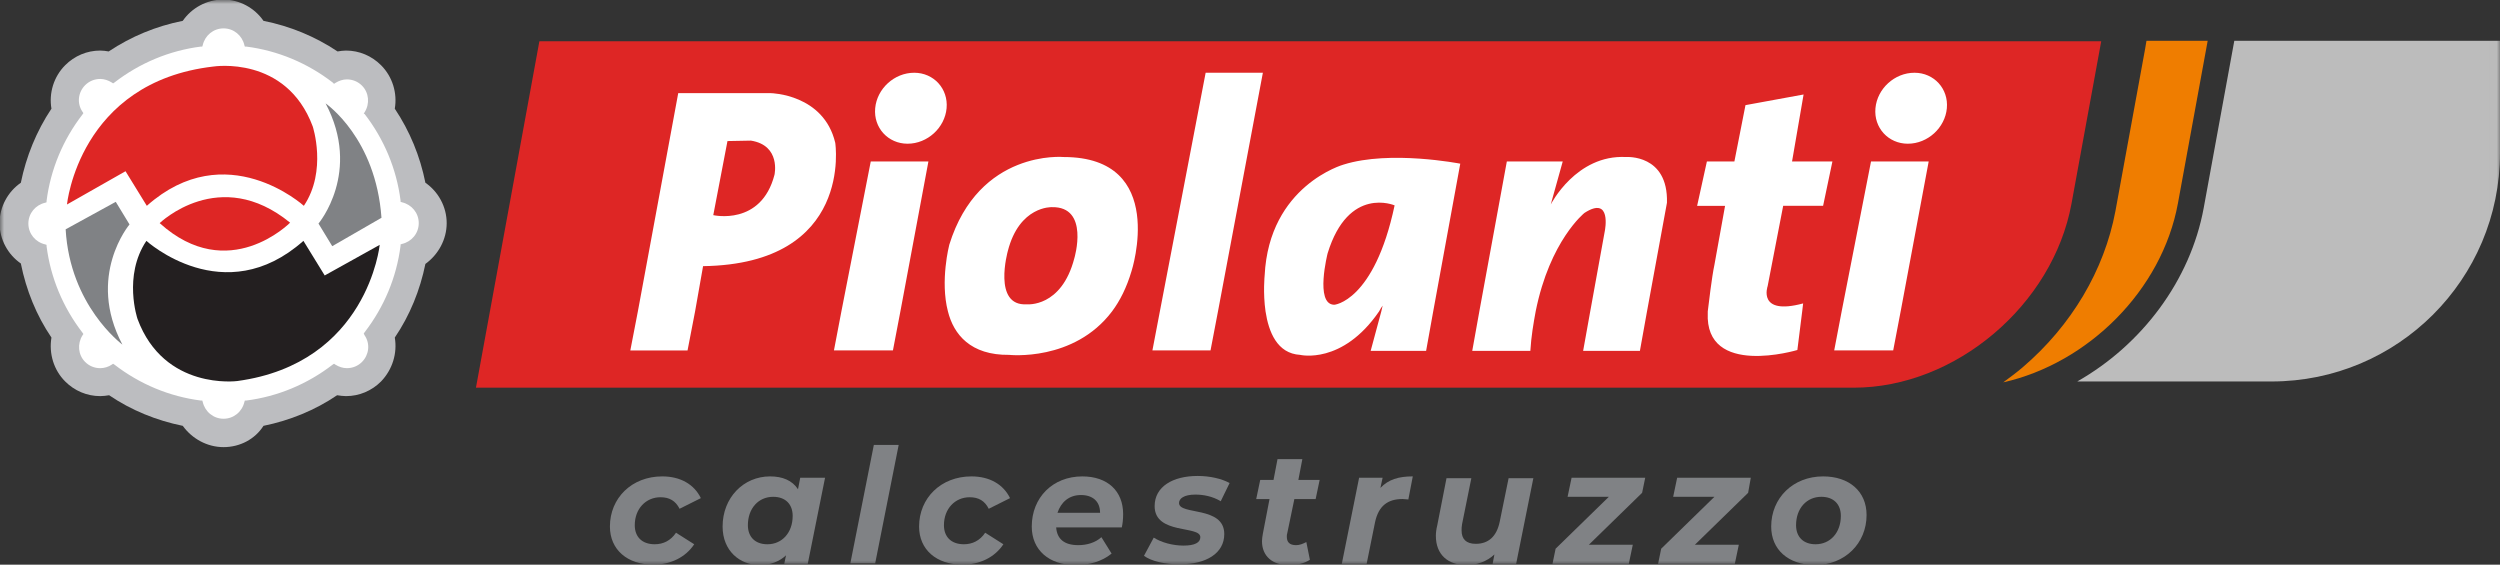
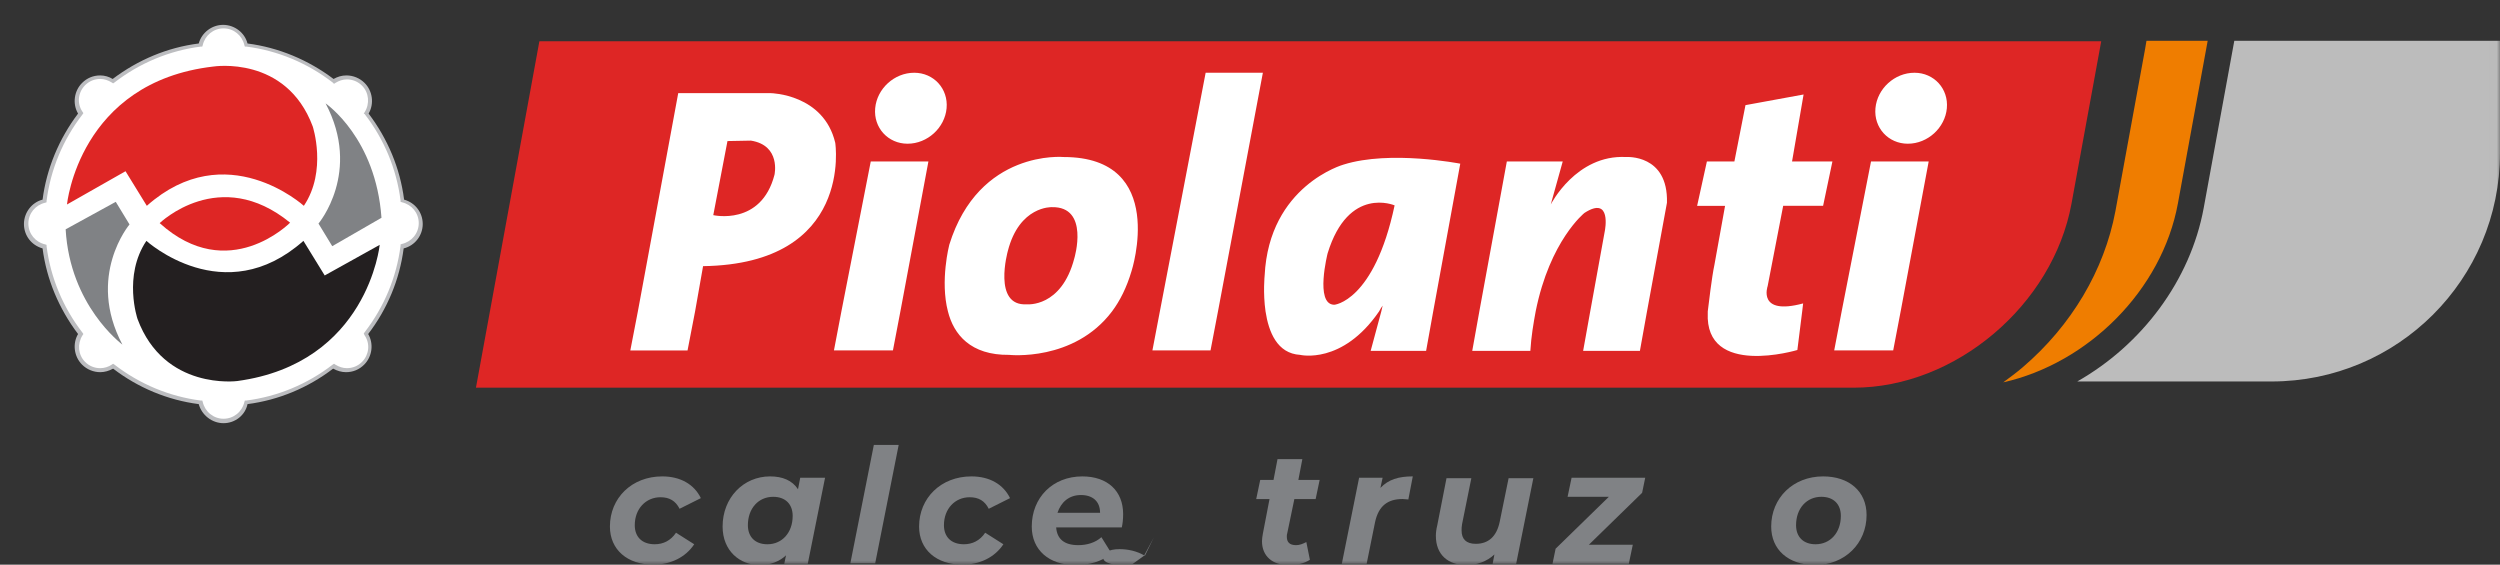
<svg xmlns="http://www.w3.org/2000/svg" xmlns:xlink="http://www.w3.org/1999/xlink" width="309.914" height="70" viewBox="0 0 309.914 70">
  <rect x="0" y="0" width="309.914" height="70" fill="#333333" stroke="none" />
  <defs>
    <rect id="rect-1" width="309.914" height="70" x="0" y="0" />
    <mask id="mask-2" maskContentUnits="userSpaceOnUse" maskUnits="userSpaceOnUse">
      <rect width="309.914" height="70" x="0" y="0" fill="black" />
      <use fill="white" xlink:href="#rect-1" />
    </mask>
  </defs>
  <g>
    <use fill="none" xlink:href="#rect-1" />
    <g mask="url(#mask-2)">
      <path fill="rgb(239,125,0)" fill-rule="evenodd" d="M266.088 5.059l-.165.99-3.684 20.126c-1.375 7.313-5.444 14.187-11.493 19.356-.77.66-1.595 1.265-2.419 1.87 10.503-2.364 19.686-11.383 21.665-22.215l3.684-20.126h-7.588z" />
      <path fill="rgb(188,188,188)" fill-rule="evenodd" d="M276.976 5.059l-.11.605-3.684 20.126c-1.65 8.963-7.643 16.936-15.672 21.5h24.085c15.617 0 28.319-12.647 28.319-28.319V5.059h-32.938z" />
      <g>
        <path fill="rgb(222,38,37)" fill-rule="evenodd" d="M66.866 5.114h193.614l-3.684 20.126c-2.31 12.592-14.407 22.82-26.999 22.82H59.002l7.863-42.946z" />
        <path fill="rgb(255,255,255)" fill-rule="evenodd" d="M108.492 13.417c.22-2.419 2.365-4.399 4.839-4.399 2.419 0 4.234 1.98 4.014 4.399-.22 2.419-2.365 4.399-4.839 4.399-2.419 0-4.234-1.98-4.014-4.399zm41.571 30.024l.935-4.894 5.554-29.529h-7.094l-5.664 29.529-.935 4.894h7.203zm82.427-30.024c.22-2.419 2.365-4.399 4.839-4.399 2.419 0 4.234 1.98 4.014 4.399-.22 2.419-2.364 4.399-4.839 4.399-2.42 0-4.234-1.98-4.014-4.399zM79.073 38.602L84.077 11.548h11.493s6.544.11 7.973 6.159c0 0 2.31 15.012-16.386 15.287l-.99 5.609-.935 4.839H78.138l.935-4.839zm148.083-18.586h-5.004l1.43-8.303-7.203 1.32-1.375 6.984h-3.409l-1.21 5.499h3.464l-1.32 7.313c-.33 1.54-.715 4.894-.825 5.774v.165c-.385 8.083 11.108 4.619 11.108 4.619l.605-4.839.11-.935c-5.719 1.54-4.399-2.145-4.399-2.145l1.925-9.953h4.949l1.155-5.499zm-138.735 6.654l1.76-9.183 2.914-.055c3.739.605 2.914 4.234 2.914 4.234-1.65 6.379-7.588 5.004-7.588 5.004zm29.254 3.684s-1.155 4.454-.165 8.248c.715 2.859 2.804 5.444 7.588 5.389 0 0 8.028.88 12.757-5.389.99-1.32 1.815-2.969 2.419-5.004 0 0 4.564-14.132-8.413-14.132 0 0-10.503-.99-14.187 10.888zm65.711 8.248l3.409-18.586h6.929l-1.485 5.334s3.134-6.214 9.348-5.884c0 0 5.224-.385 5.059 5.664l-2.474 13.472-.88 4.894h-7.038l.88-4.894 1.815-10.008s.88-4.399-2.529-2.2c0 0-4.289 3.409-6.049 12.207-.275 1.485-.55 3.079-.66 4.894h-7.203l.88-4.894zm-26.504 0c-.33-2.31-.11-4.454-.11-4.454.55-11.163 9.788-13.747 9.788-13.747 5.774-1.815 14.462-.11 14.462-.11l-3.354 18.311-.88 4.894h-6.874l1.32-4.894.165-.715c-.165.22-.33.495-.44.715-4.564 6.654-9.788 5.389-9.788 5.389-2.859-.165-3.904-2.859-4.289-5.389zm-46.19 4.839l.935-4.894 3.464-18.531h-7.148l-3.629 18.531-.935 4.894h7.313zm124.933-4.894l-.935 4.894h-7.313l.935-4.894 3.629-18.531h7.149l-3.464 18.531zm-71.045-7.148c2.584-8.413 8.303-5.939 8.303-5.939-2.529 11.932-7.533 12.372-7.533 12.317-2.365-.11-.77-6.379-.77-6.379zm-34.203-5.719s-4.014-.165-5.444 5.444c0 0-1.925 6.874 2.365 6.599 0 0 4.289.44 5.884-5.719 0 0 1.925-6.434-2.804-6.324z" />
        <path fill="rgb(255,255,255)" fill-rule="evenodd" d="M49.874 24.91c1.32.275 2.31 1.43 2.31 2.859 0 1.375-.99 2.584-2.31 2.859-.495 4.069-2.09 7.753-4.509 10.833.77 1.1.605 2.639-.385 3.629s-2.529 1.1-3.629.385c-3.079 2.364-6.764 3.959-10.833 4.509-.275 1.32-1.43 2.31-2.859 2.31-1.43 0-2.584-.99-2.859-2.31-4.069-.495-7.753-2.09-10.833-4.509-1.1.77-2.639.605-3.629-.385-.99-.99-1.1-2.529-.385-3.629-2.364-3.079-3.959-6.764-4.509-10.833-1.32-.275-2.31-1.43-2.31-2.859 0-1.375.99-2.584 2.31-2.859.495-4.069 2.09-7.753 4.509-10.833-.715-1.1-.605-2.639.385-3.629s2.529-1.1 3.629-.385c3.079-2.364 6.764-3.959 10.833-4.509.275-1.32 1.43-2.31 2.859-2.31 1.375 0 2.584.99 2.859 2.31 4.069.495 7.753 2.09 10.833 4.509 1.1-.715 2.639-.605 3.629.385.99.99 1.1 2.529.385 3.629 2.419 3.024 4.014 6.764 4.509 10.833" />
-         <path fill="rgb(188,189,192)" fill-rule="evenodd" d="M22.655 52.789c1.155 1.595 3.024 2.639 5.059 2.639s3.904-.99 4.949-2.639c3.244-.66 6.379-1.925 9.128-3.794.385.055.715.11 1.1.11 1.65 0 3.189-.66 4.344-1.815 1.43-1.485 2.035-3.519 1.705-5.444 1.87-2.749 3.134-5.884 3.794-9.128 1.595-1.155 2.639-3.024 2.639-5.059 0-2.035-1.045-3.904-2.639-5.004-.66-3.299-1.925-6.379-3.794-9.183.33-1.925-.275-3.959-1.705-5.389-1.155-1.155-2.694-1.815-4.344-1.815-.33 0-.715.055-1.045.11-2.804-1.87-5.884-3.134-9.183-3.794-1.1-1.595-2.969-2.639-5.004-2.639-2.035 0-3.904 1.045-5.004 2.639-3.299.66-6.379 1.925-9.183 3.794-.33-.055-.66-.11-1.045-.11-1.65 0-3.189.66-4.344 1.815-1.43 1.43-2.035 3.464-1.705 5.389-1.87 2.804-3.134 5.939-3.794 9.183C.99 23.755-.055 25.625-.055 27.659c0 2.035 1.045 3.904 2.639 5.004.66 3.299 1.925 6.434 3.794 9.183-.33 1.98.275 4.014 1.705 5.444 1.155 1.155 2.694 1.815 4.344 1.815.385 0 .77-.055 1.1-.11 2.749 1.87 5.884 3.134 9.128 3.794zm-6.599-9.953c-.605-.44-1.265-.66-1.98-.66-.33 0-.66.055-.88.11.275-.99.11-2.09-.55-2.914-2.09-2.694-3.409-5.884-3.849-9.238-.11-1.045-.77-1.925-1.65-2.419.88-.495 1.54-1.375 1.65-2.419.44-3.354 1.76-6.544 3.849-9.238.66-.825.825-1.87.55-2.859.935.275 2.035.11 2.859-.55 2.694-2.09 5.884-3.409 9.238-3.849 1.045-.11 1.925-.77 2.419-1.65.495.88 1.375 1.54 2.419 1.65 3.409.44 6.599 1.76 9.293 3.849.825.66 1.87.825 2.859.55-.275.935-.11 2.035.55 2.859 2.09 2.694 3.409 5.884 3.849 9.238.11 1.045.77 1.925 1.65 2.419-.88.495-1.54 1.375-1.65 2.419-.44 3.354-1.76 6.544-3.849 9.238-.66.88-.825 1.925-.55 2.914-.99-.275-2.09-.11-2.914.55-2.694 2.09-5.884 3.409-9.238 3.849-1.045.11-1.925.77-2.419 1.65-.495-.88-1.375-1.54-2.419-1.65-3.354-.44-6.544-1.76-9.238-3.849z" />
        <path fill="rgb(255,255,255)" fill-rule="evenodd" d="M49.874 24.91c1.32.275 2.31 1.43 2.31 2.859 0 1.375-.99 2.584-2.31 2.859-.495 4.069-2.09 7.753-4.509 10.833.77 1.1.605 2.639-.385 3.629s-2.529 1.1-3.629.385c-3.079 2.364-6.764 3.959-10.833 4.509-.275 1.32-1.43 2.31-2.859 2.31-1.43 0-2.584-.99-2.859-2.31-4.069-.495-7.753-2.09-10.833-4.509-1.1.77-2.639.605-3.629-.385-.99-.99-1.1-2.529-.385-3.629-2.364-3.079-3.959-6.764-4.509-10.833-1.32-.275-2.31-1.43-2.31-2.859 0-1.375.99-2.584 2.31-2.859.495-4.069 2.09-7.753 4.509-10.833-.715-1.1-.605-2.639.385-3.629s2.529-1.1 3.629-.385c3.079-2.364 6.764-3.959 10.833-4.509.275-1.32 1.43-2.31 2.859-2.31 1.375 0 2.584.99 2.859 2.31 4.069.495 7.753 2.09 10.833 4.509 1.1-.715 2.639-.605 3.629.385.99.99 1.1 2.529.385 3.629 2.419 3.024 4.014 6.764 4.509 10.833" />
        <path fill="rgb(188,189,192)" fill-rule="evenodd" d="M27.714 52.459v-.55c1.265 0 2.31-.88 2.584-2.09l.055-.165h.165c3.904-.495 7.588-2.035 10.723-4.454l.165-.11.165.11c.44.275.935.44 1.43.44.715 0 1.375-.275 1.87-.77.88-.88 1.045-2.255.33-3.299l-.11-.22.11-.165c2.419-3.134 3.959-6.819 4.454-10.723v-.165l.165-.055c1.21-.275 2.09-1.32 2.09-2.584 0-1.265-.88-2.31-2.09-2.584l-.165-.055V24.855c-.495-3.904-2.035-7.588-4.454-10.723l-.11-.055.11-.165c.66-1.045.55-2.419-.33-3.299-.495-.495-1.155-.77-1.87-.77-.495 0-.99.165-1.43.44l-.165.11-.165-.165c-3.134-2.419-6.819-3.959-10.723-4.454h-.165l-.055-.165c-.275-1.21-1.32-2.09-2.584-2.09-1.265 0-2.31.88-2.584 2.09l-.055.165h-.165c-3.904.495-7.588 2.035-10.723 4.454l-.165.11-.165-.11c-.44-.275-.935-.44-1.43-.44-.715 0-1.375.275-1.87.77-.88.88-1.045 2.255-.33 3.299l.11.165-.11.165c-2.419 3.134-3.959 6.819-4.454 10.723v.165l-.165.055c-1.21.275-2.09 1.32-2.09 2.584 0 1.265.88 2.31 2.09 2.584l.165.055v.165c.495 3.904 2.035 7.588 4.454 10.723l.11.165-.11.165c-.66 1.045-.55 2.419.33 3.299.495.495 1.155.77 1.87.77.495 0 1.045-.165 1.43-.44l.165-.11.165.11c3.134 2.419 6.819 3.959 10.723 4.454h.165l.055.165c.275 1.21 1.32 2.09 2.584 2.09v.55c-1.43 0-2.694-.99-3.079-2.364-3.849-.495-7.533-2.035-10.613-4.399-.495.275-1.045.44-1.595.44-.825 0-1.65-.33-2.255-.935-.99-.99-1.21-2.584-.495-3.794-2.364-3.134-3.904-6.764-4.399-10.613-1.375-.385-2.31-1.595-2.31-3.024s.99-2.694 2.31-3.024c.495-3.849 2.035-7.533 4.399-10.668-.715-1.21-.495-2.804.495-3.794.605-.605 1.375-.935 2.255-.935.55 0 1.1.165 1.54.44 3.134-2.364 6.764-3.904 10.668-4.399.385-1.375 1.65-2.31 3.024-2.31 1.43 0 2.694.99 3.024 2.31 3.849.495 7.533 2.035 10.668 4.399.495-.275.99-.44 1.595-.44.825 0 1.65.33 2.255.935.99.99 1.21 2.584.495 3.794 2.364 3.134 3.904 6.764 4.399 10.668 1.375.385 2.31 1.595 2.31 3.024 0 1.43-.99 2.694-2.364 3.024-.495 3.849-2.035 7.533-4.399 10.613.715 1.21.495 2.804-.495 3.794-.605.605-1.375.935-2.255.935-.55 0-1.1-.165-1.595-.44-3.079 2.364-6.764 3.904-10.613 4.399-.275 1.375-1.54 2.364-2.969 2.364" />
        <path fill="rgb(222,38,37)" fill-rule="evenodd" d="M26.449 8.248C9.788 10.173 8.303 25.35 8.303 25.35l7.258-4.124L18.201 25.515c9.843-8.743 19.466 0 19.466 0 2.914-4.344 1.1-9.843 1.1-9.843-3.299-8.853-12.317-7.423-12.317-7.423zm9.513 19.356c-8.743-7.148-16.167.055-16.167.055 8.523 7.698 16.167-.055 16.167-.055z" />
        <path fill="rgb(128,130,133)" fill-rule="evenodd" d="M41.186 30.518l6.104-3.519c-.701-9.865-6.792-14.075-6.928-14.185l-.001-.002-.001-.001.002.002c4.507 8.522-.881 14.9-.881 14.9l1.705 2.804zm-26.834-5.499L8.138 28.429c.539 9.433 6.89 14.163 7.037 14.295l.001.002.001 0-.003-.003c-4.507-8.522.881-14.899.881-14.899l-1.705-2.804z" />
        <path fill="rgb(35,31,32)" fill-rule="evenodd" d="M47.07 30.353s-1.485 14.682-17.651 16.881c0 0-9.073 1.21-12.372-7.698 0 0-1.815-5.334 1.1-9.678 0 0 9.623 8.743 19.466 0l2.639 4.289 6.819-3.794z" />
      </g>
      <g>
        <path fill="rgb(128,130,133)" fill-rule="evenodd" d="M75.609 65.271c0-3.519 2.694-6.214 6.489-6.214 2.255 0 3.959.99 4.784 2.694l-2.639 1.32c-.495-.99-1.265-1.43-2.364-1.43-1.815 0-3.189 1.43-3.189 3.464 0 1.43.88 2.364 2.474 2.364 1.045 0 1.98-.44 2.639-1.43l2.255 1.43C85.012 69.065 83.142 70 80.998 70c-3.244 0-5.389-1.87-5.389-4.729z" />
        <path fill="rgb(128,130,133)" fill-rule="evenodd" d="M100.134 69.89l2.145-10.668h-3.079l-.275 1.43c-.715-1.1-1.925-1.595-3.464-1.595-3.299 0-5.884 2.639-5.884 6.214 0 3.024 2.145 4.784 4.619 4.784 1.265 0 2.419-.44 3.244-1.21l-.22 1.045h2.914zm-4.289-8.303c1.54 0 2.419.935 2.419 2.364 0 2.09-1.32 3.519-3.134 3.519-1.54 0-2.419-.935-2.419-2.364 0-2.09 1.32-3.519 3.134-3.519z" />
        <path fill="rgb(128,130,133)" fill-rule="evenodd" d="M108.327 55.153h3.079l-2.914 14.682h-3.079l2.914-14.682z" />
        <path fill="rgb(128,130,133)" fill-rule="evenodd" d="M113.936 65.271c0-3.519 2.694-6.214 6.489-6.214 2.255 0 3.959.99 4.784 2.694l-2.639 1.32c-.495-.99-1.265-1.43-2.364-1.43-1.815 0-3.189 1.43-3.189 3.464 0 1.43.88 2.364 2.474 2.364 1.045 0 1.98-.44 2.639-1.43l2.255 1.43C123.339 69.065 121.469 70 119.324 70c-3.244 0-5.389-1.87-5.389-4.729z" />
        <path fill="rgb(128,130,133)" fill-rule="evenodd" d="M130.927 65.381h8.138c.11-.495.165-1.045.165-1.65 0-2.859-1.925-4.674-5.059-4.674-3.684 0-6.269 2.639-6.269 6.214 0 2.914 2.145 4.784 5.444 4.784 1.65 0 3.244-.44 4.454-1.43l-1.265-2.035c-.715.66-1.76.99-2.859.99-1.76 0-2.639-.77-2.749-2.2zm5.444-1.815h-5.279c.44-1.32 1.43-2.2 2.914-2.2 1.43 0 2.365.77 2.365 2.2z" />
-         <path fill="rgb(128,130,133)" fill-rule="evenodd" d="M141.815 68.9l1.21-2.255c.935.605 2.364.99 3.684.99 1.43 0 2.09-.385 2.09-1.045 0-1.485-5.664-.275-5.664-3.849 0-2.419 2.255-3.739 5.334-3.739 1.485 0 2.969.33 3.959.88l-1.1 2.255c-.99-.605-2.145-.825-3.134-.825-1.43 0-2.035.495-2.035 1.045 0 1.54 5.609.33 5.609 3.849 0 2.419-2.31 3.739-5.389 3.739-1.925.055-3.684-.385-4.564-1.045z" />
+         <path fill="rgb(128,130,133)" fill-rule="evenodd" d="M141.815 68.9l1.21-2.255l-1.1 2.255c-.99-.605-2.145-.825-3.134-.825-1.43 0-2.035.495-2.035 1.045 0 1.54 5.609.33 5.609 3.849 0 2.419-2.31 3.739-5.389 3.739-1.925.055-3.684-.385-4.564-1.045z" />
        <path fill="rgb(128,130,133)" fill-rule="evenodd" d="M159.576 66.096c-.055.165-.055.275-.055.44 0 .66.33 1.045 1.155 1.045.44 0 .825-.165 1.265-.385l.44 2.2c-.77.495-1.705.66-2.639.66-1.98 0-3.299-1.1-3.299-2.969 0-.275.055-.605.11-.935l.825-4.289h-1.65l.495-2.364h1.65l.495-2.584h3.079l-.495 2.584h2.639l-.495 2.364h-2.639l-.88 4.234z" />
        <path fill="rgb(128,130,133)" fill-rule="evenodd" d="M175.137 59.057l-.55 2.859c-.275 0-.44-.055-.715-.055-1.815 0-2.969.825-3.409 2.859l-1.045 5.169h-3.079l2.145-10.668h2.914l-.275 1.265c.99-1.045 2.255-1.43 4.014-1.43z" />
        <path fill="rgb(128,130,133)" fill-rule="evenodd" d="M190.083 59.277h.011v-.055l-.011.055zm0 0l-2.133 10.613h-2.914l.22-1.155c-.935.88-2.2 1.32-3.464 1.32-2.255 0-3.794-1.265-3.794-3.629 0-.385.055-.825.165-1.265l1.155-5.884h3.079l-1.155 5.719c-.055.275-.055.55-.055.77 0 1.045.55 1.65 1.76 1.65 1.54 0 2.584-.88 2.969-2.749l1.1-5.389h3.068z" />
        <path fill="rgb(128,130,133)" fill-rule="evenodd" d="M203.566 61.092l-6.599 6.434h5.444l-.495 2.364h-9.458l.385-1.87 6.599-6.434h-5.114l.495-2.364h9.128l-.385 1.87z" />
-         <path fill="rgb(128,130,133)" fill-rule="evenodd" d="M216.709 61.092l-6.599 6.434h5.444l-.495 2.364h-9.513l.385-1.87 6.599-6.434h-5.114l.495-2.364h9.128l-.33 1.87z" />
        <path fill="rgb(128,130,133)" fill-rule="evenodd" d="M226.002 59.057c-3.739 0-6.434 2.694-6.434 6.214 0 2.859 2.09 4.729 5.389 4.784 3.739 0 6.434-2.694 6.434-6.214 0-2.914-2.145-4.784-5.389-4.784zm-.22 2.529c1.54 0 2.42.935 2.42 2.364 0 2.09-1.32 3.519-3.134 3.519-1.54 0-2.419-.935-2.419-2.364 0-2.09 1.32-3.519 3.134-3.519z" />
      </g>
    </g>
  </g>
</svg>